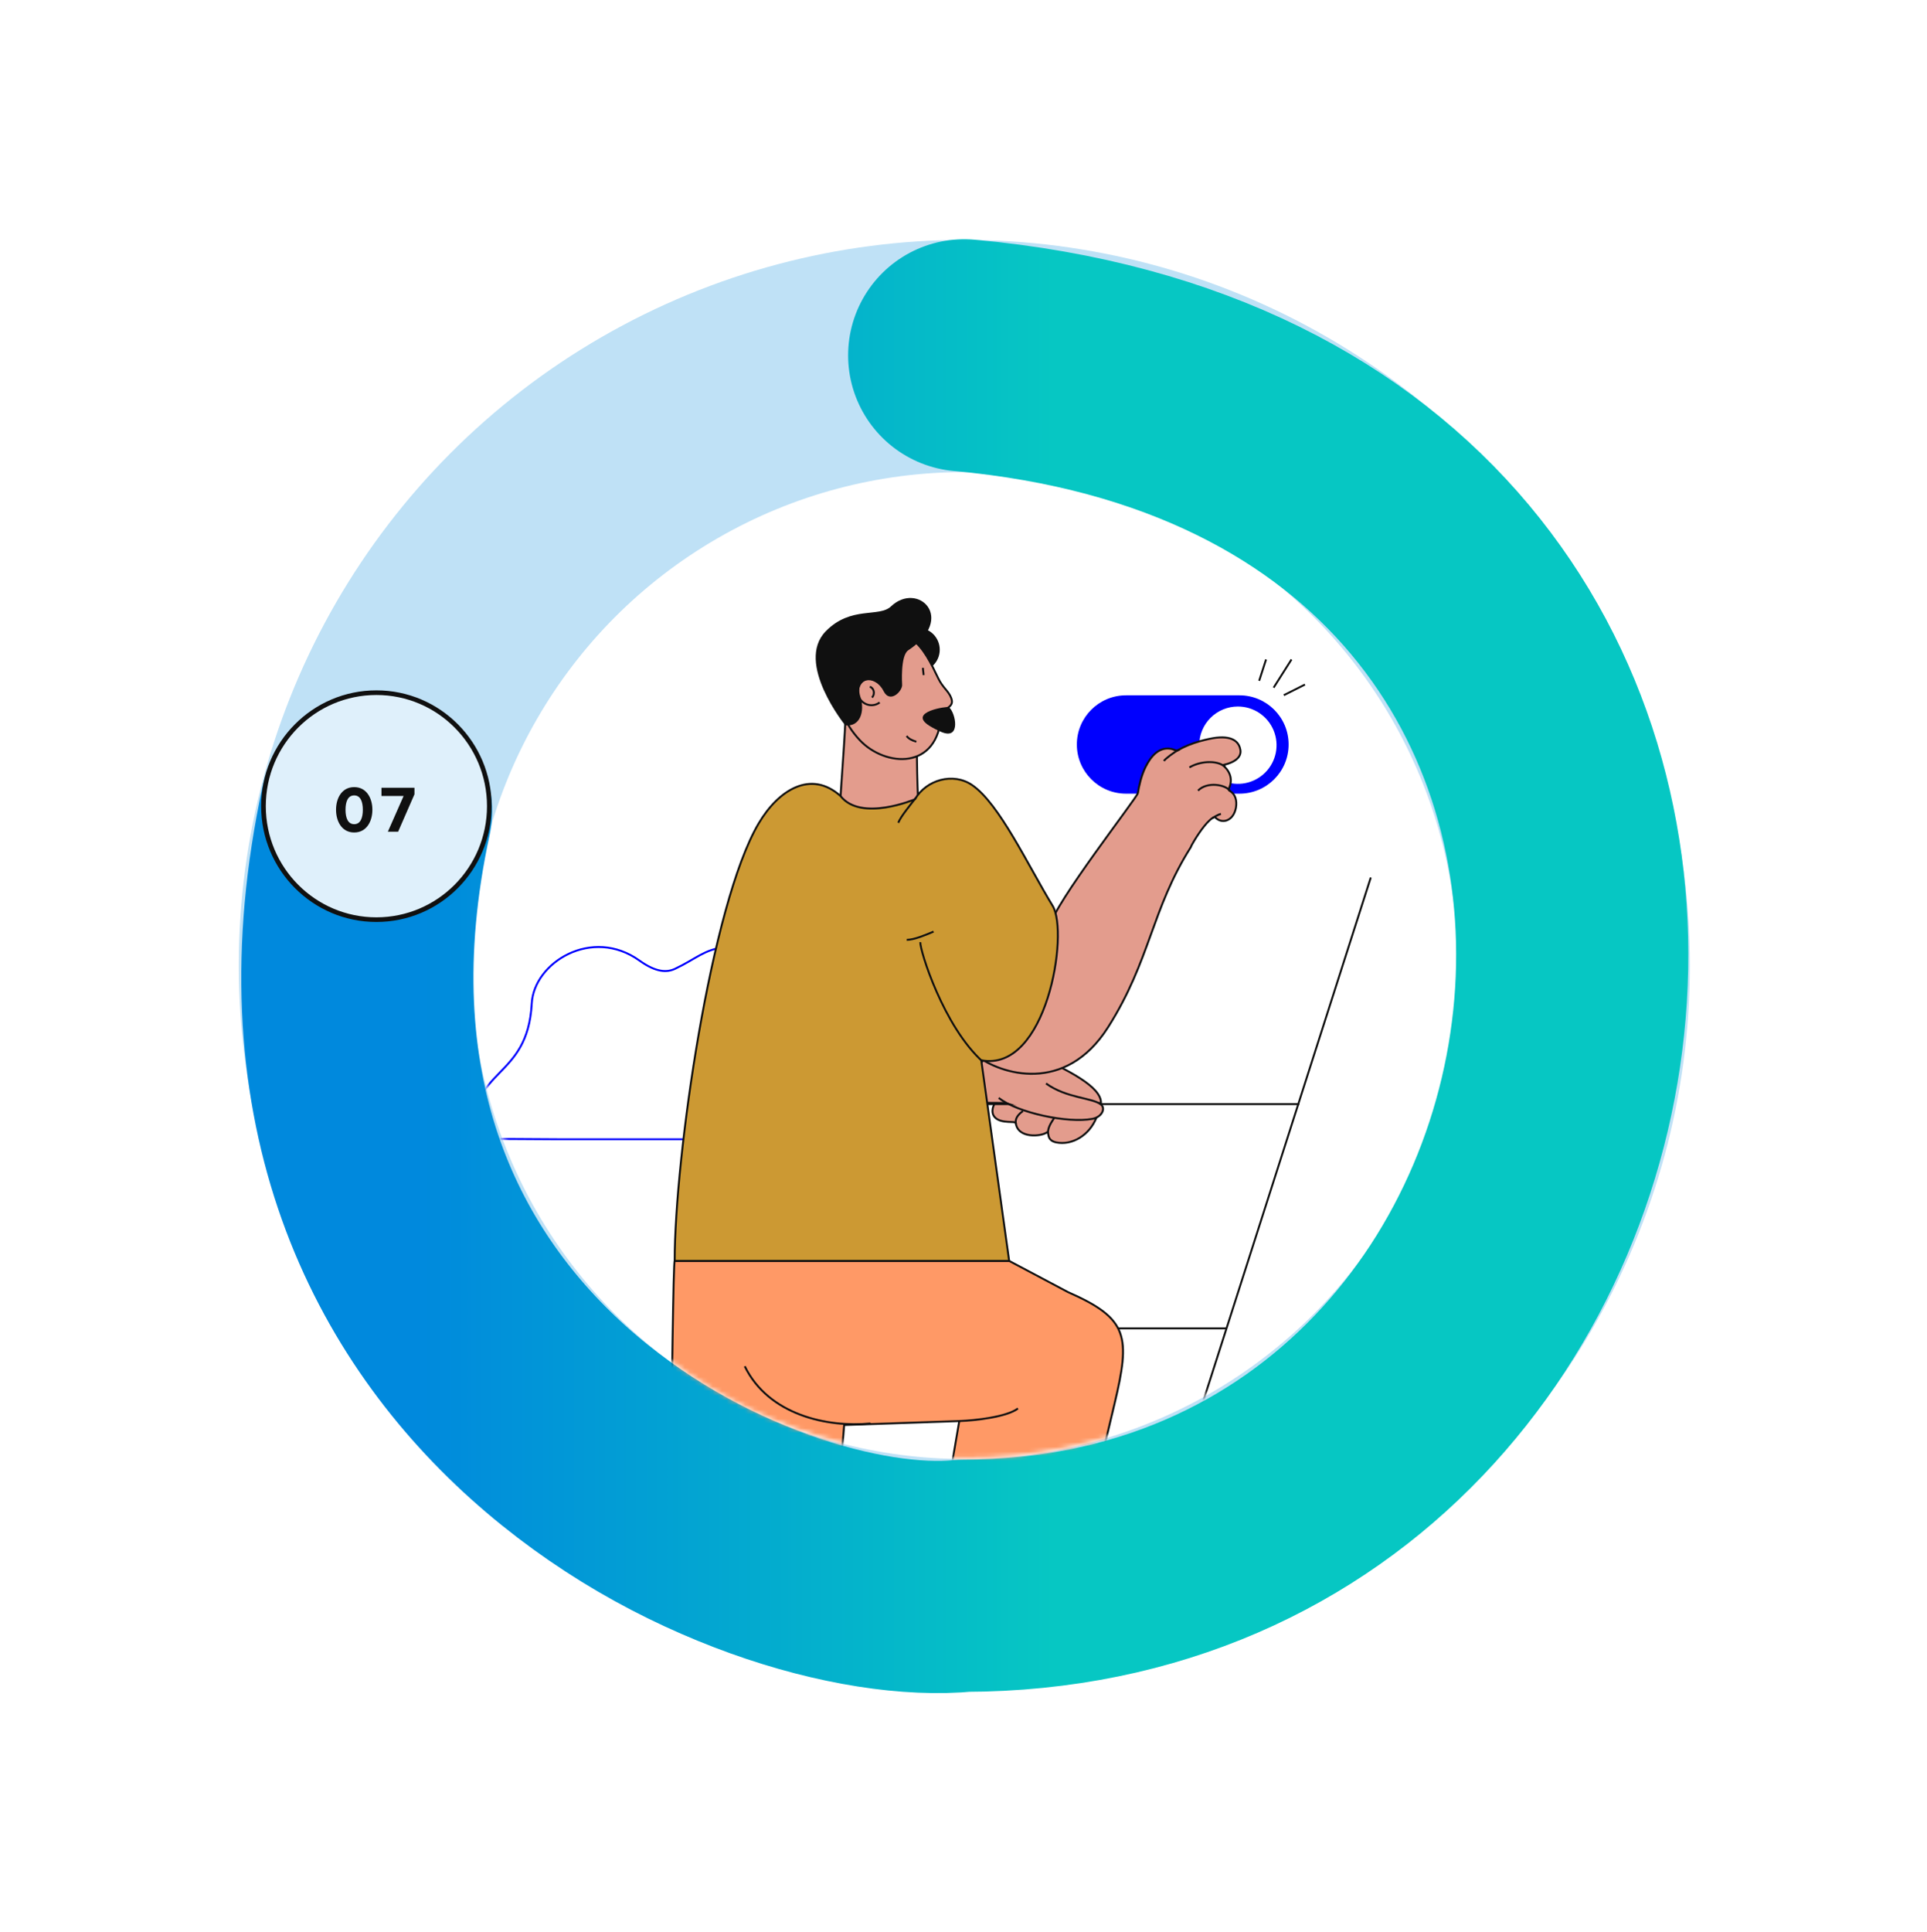
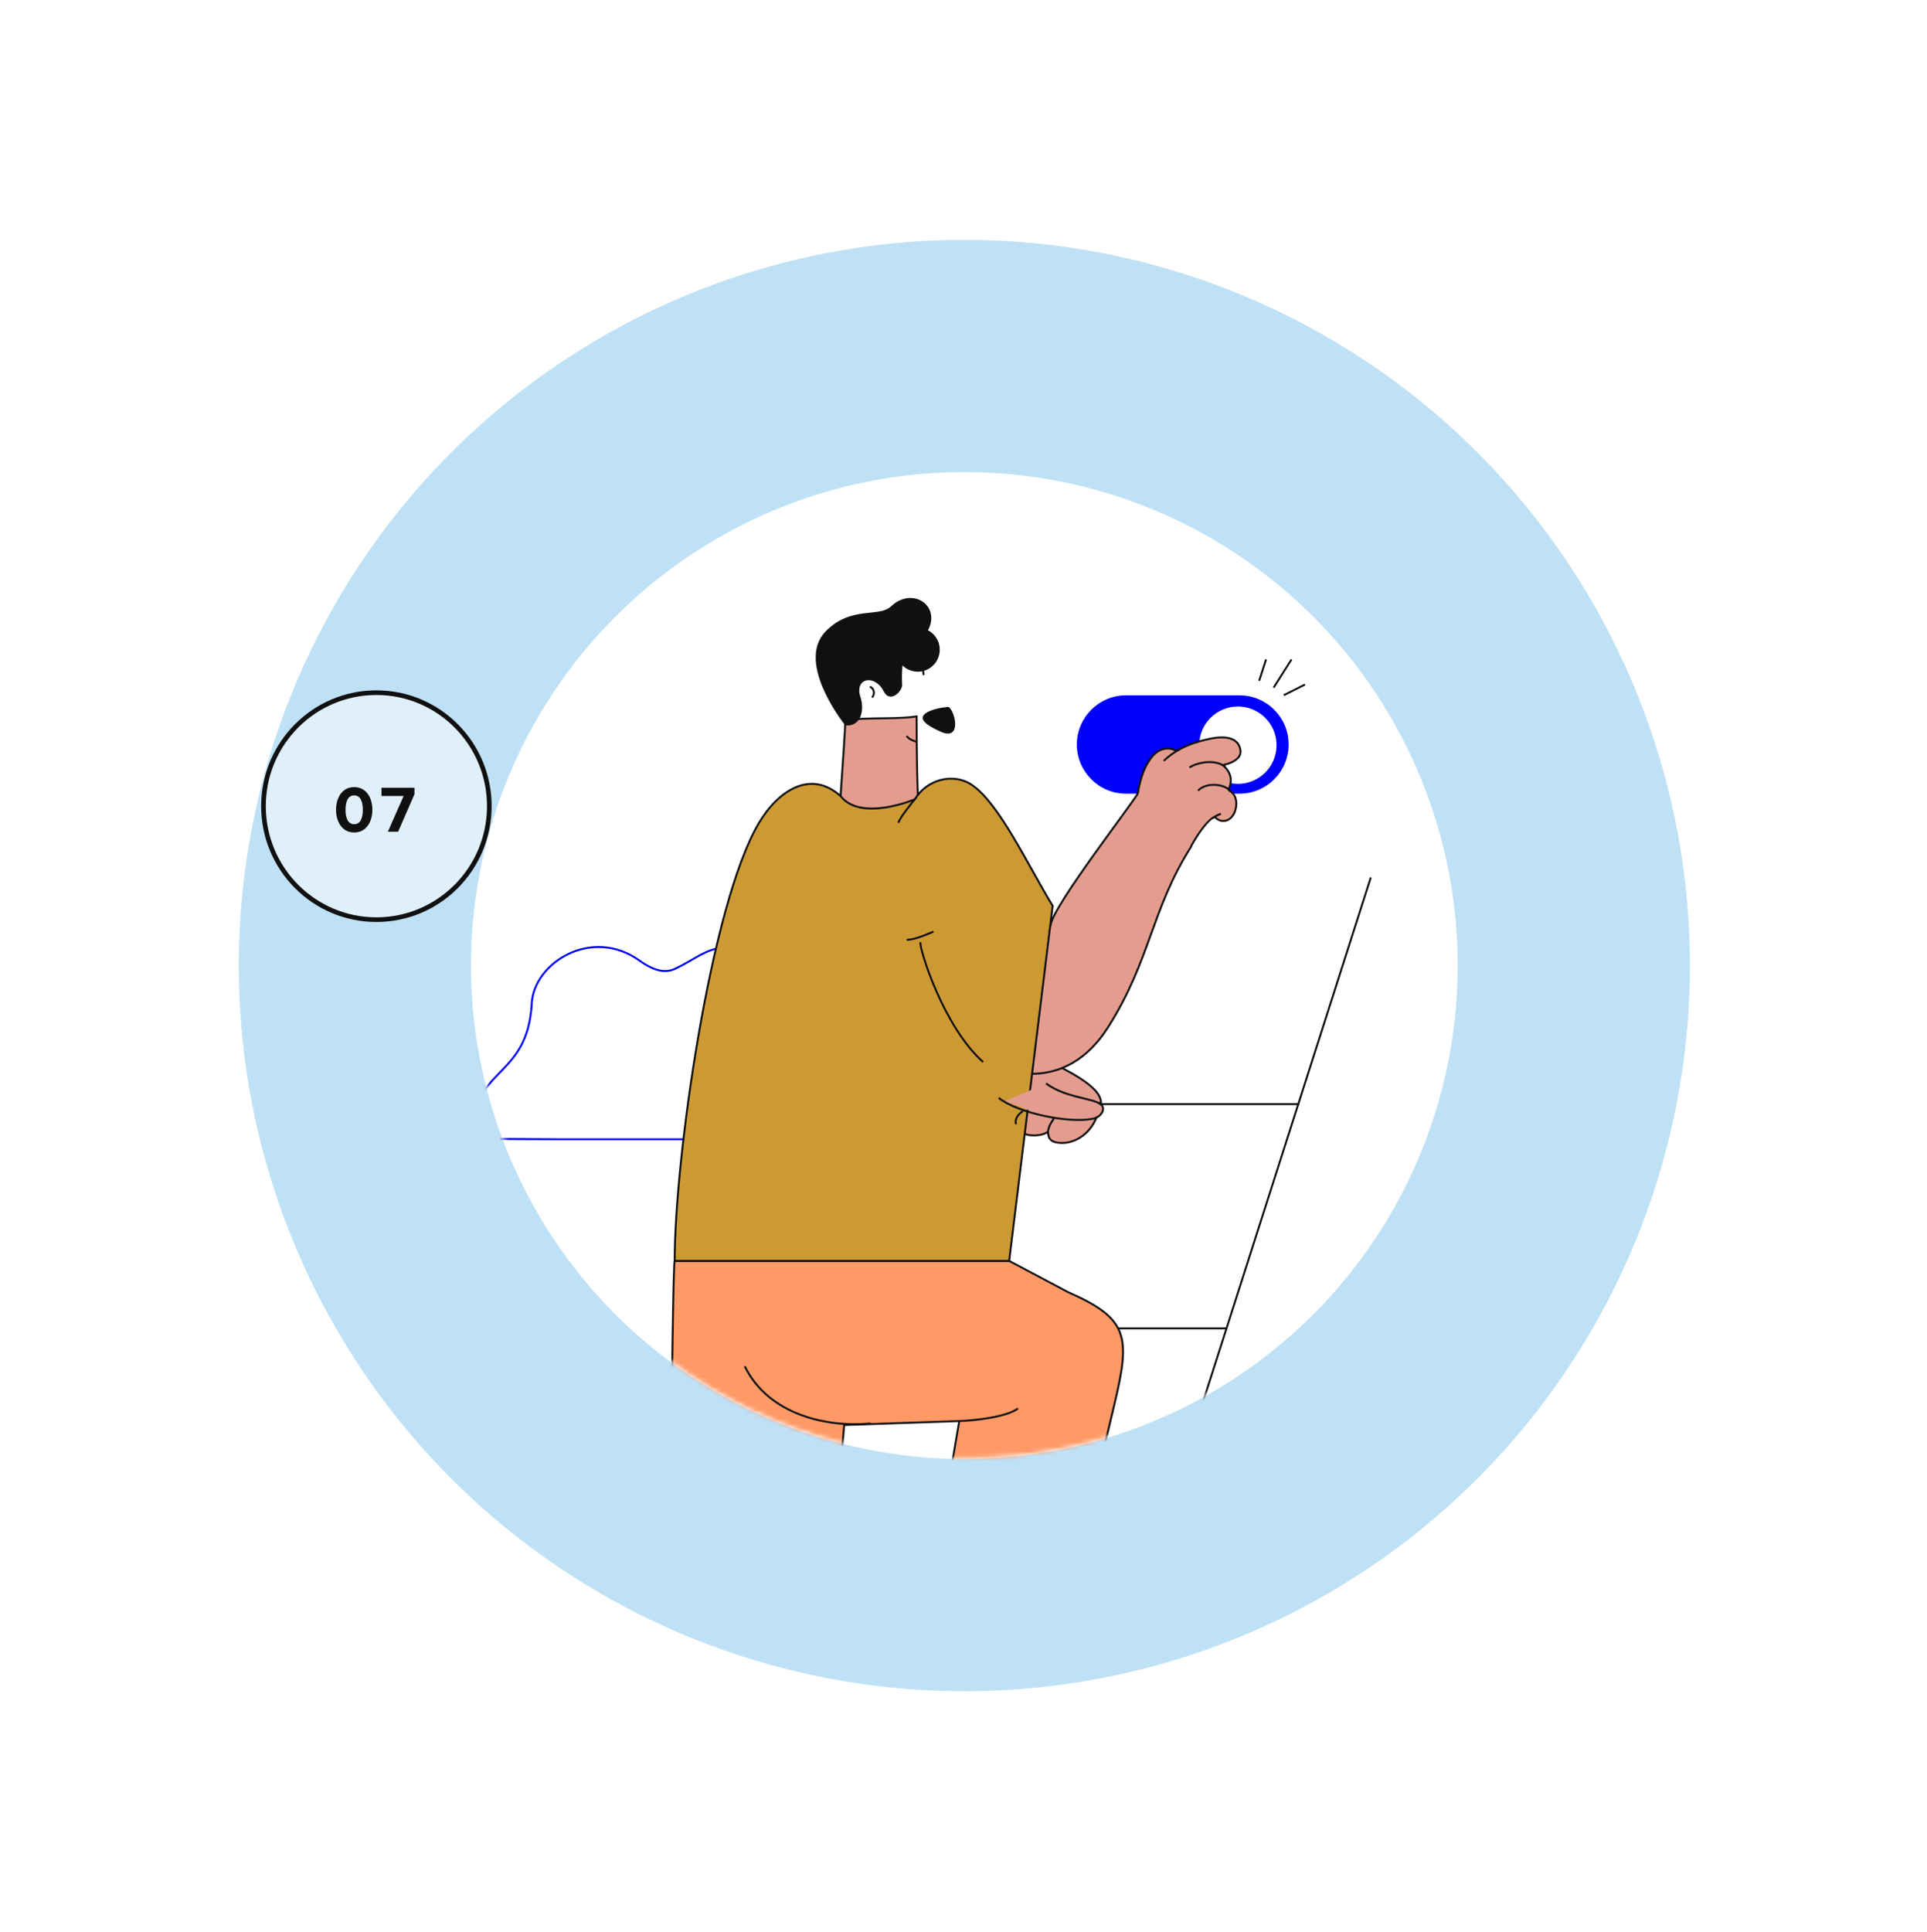
<svg xmlns="http://www.w3.org/2000/svg" width="415" height="416" viewBox="0 0 415 416" fill="none">
  <g filter="url(#filter0_d_745_2530)">
    <circle cx="207.306" cy="207.899" r="156.25" fill="white" />
  </g>
  <circle opacity="0.25" cx="207.68" cy="207.899" r="131.25" stroke="#0089DD" stroke-width="50" stroke-linejoin="round" />
-   <path d="M207.651 76.513C397.779 93.755 365.991 339.001 207.651 339.285C163.985 343.624 54.736 296.124 80.986 174.624" stroke="url(#paint0_linear_745_2530)" stroke-width="50" stroke-linecap="round" stroke-linejoin="round" />
  <mask id="mask0_745_2530" style="mask-type:alpha" maskUnits="userSpaceOnUse" x="101" y="101" width="213" height="213">
    <circle cx="207.68" cy="207.899" r="106.062" fill="white" />
  </mask>
  <g mask="url(#mask0_745_2530)">
    <path d="M266.933 149.715H242.498C236.651 149.715 231.911 154.455 231.911 160.302V160.304C231.911 166.151 236.651 170.891 242.498 170.891H266.933C272.78 170.891 277.52 166.151 277.52 160.304V160.302C277.52 154.455 272.78 149.715 266.933 149.715Z" fill="#0000FE" />
    <path fill-rule="evenodd" clip-rule="evenodd" d="M266.582 152.124C268.23 152.122 269.841 152.608 271.212 153.522C272.583 154.435 273.652 155.735 274.284 157.256C274.916 158.777 275.083 160.452 274.763 162.068C274.443 163.684 273.651 165.169 272.487 166.335C271.323 167.501 269.839 168.295 268.224 168.617C266.608 168.939 264.933 168.775 263.411 168.145C261.889 167.516 260.587 166.448 259.672 165.079C258.756 163.709 258.268 162.099 258.268 160.451C258.268 158.245 259.143 156.129 260.702 154.567C262.261 153.006 264.376 152.127 266.582 152.124Z" fill="white" />
    <path fill-rule="evenodd" clip-rule="evenodd" d="M101.865 245.196L119.962 245.308H171.685C183.321 245.308 189.493 230.53 178.804 223.118C174.852 220.376 171.083 221.115 167.899 221.631C164.38 222.198 163.189 220.019 164.422 216.86C167.948 207.811 160.929 203.436 156.087 203.952C151.651 204.427 149.886 206.478 145.383 208.599C143.671 209.408 141.36 209.442 137.721 206.835C127.482 199.499 114.998 207.241 114.523 216.05C113.628 232.733 101.083 229.574 101.865 245.196Z" stroke="#0000FE" stroke-width="0.417" stroke-miterlimit="22.93" />
    <path d="M197.658 144.418C200.154 144.418 202.177 142.395 202.177 139.899C202.177 137.403 200.154 135.38 197.658 135.38C195.162 135.38 193.139 137.403 193.139 139.899C193.139 142.395 195.162 144.418 197.658 144.418Z" fill="#101010" stroke="#101010" stroke-width="0.417" stroke-miterlimit="22.93" />
    <path fill-rule="evenodd" clip-rule="evenodd" d="M236.133 240.628C234.604 244.48 230.863 246.673 227.468 245.981C225.023 245.492 226.177 243.291 225.358 243.878C224.206 244.702 219.176 245.199 218.755 241.804C218.696 241.332 215.779 241.98 214.37 240.696C212.962 239.412 214.219 237.028 215.194 236.622C220.42 234.406 228.784 236.744 233.594 239.28C235.226 240.139 236.426 239.921 236.133 240.628Z" fill="#E39C8D" stroke="#101010" stroke-width="0.417" stroke-miterlimit="22.93" />
    <path fill-rule="evenodd" clip-rule="evenodd" d="M202.093 215.373C208.928 223.443 237.262 230.462 237.113 237.51C233.755 237.51 212.685 237.527 212.257 237.449C208.855 236.835 194.311 232.973 190.643 230.09C187.219 227.4 191.917 224.436 192.38 216.818C192.666 212.128 195.559 207.77 198.836 210.337C199.009 210.472 201.944 215.209 202.093 215.373Z" fill="#E39C8D" stroke="#101010" stroke-width="0.417" stroke-miterlimit="22.93" />
    <path d="M218.859 188.951L127.536 474.386" stroke="#101010" stroke-width="0.417" stroke-miterlimit="22.93" />
    <path d="M295.206 188.951L203.885 474.386" stroke="#101010" stroke-width="0.417" stroke-miterlimit="22.93" />
    <path d="M279.803 237.732H203.938" stroke="#101010" stroke-width="0.417" stroke-miterlimit="22.93" />
    <path d="M264.264 286.021H188.396" stroke="#101010" stroke-width="0.417" stroke-miterlimit="22.93" />
    <path fill-rule="evenodd" clip-rule="evenodd" d="M256.432 182.451C247.941 195.88 247.768 206.782 238.648 221.159C229.355 235.808 215.391 231.23 210.319 227.307L226.252 199.198C226.697 195.055 244.911 171.713 245.053 170.771C245.298 169.223 245.799 166.959 246.701 165.147C247.782 162.987 249.475 160.772 252.167 161.234C252.901 161.361 253.295 161.806 253.801 161.493C256.413 159.884 260.545 158.999 261.949 158.842C265.931 158.399 266.923 160.141 267.139 161.486C267.354 162.831 266.314 164.085 263.341 164.748C263.341 164.763 266.222 166.797 264.563 169.994C264.642 170.302 265.632 170.507 266.065 171.794C266.481 173.016 266.197 174.797 265.351 175.812C264.405 176.951 262.8 177.203 261.622 175.895C260.291 176.315 258.364 179.089 257.239 180.945C257.017 181.314 256.823 181.647 256.674 181.923L256.432 182.451Z" fill="#E39C8D" stroke="#101010" stroke-width="0.417" stroke-miterlimit="22.93" />
    <path fill-rule="evenodd" clip-rule="evenodd" d="M217.332 271.498H145.297C144.766 271.498 143.842 379.91 143.842 379.91L170.31 380.218C170.217 379.174 179.874 332.775 181.804 306.831L206.591 305.98L198.431 353.716H227.777L240.005 302.343C243.48 287.739 243.054 283.95 230.027 278.225L217.332 271.498Z" fill="#FF9966" stroke="#101010" stroke-width="0.417" stroke-miterlimit="22.93" />
    <path fill-rule="evenodd" clip-rule="evenodd" d="M182.074 155.078C186.554 154.406 192.927 154.934 197.407 154.261C197.407 161.97 197.503 170.7 198.063 178.443C193.252 178.443 185.407 178.687 180.597 178.687C180.927 171.661 181.744 162.114 182.074 155.078Z" fill="#E39C8D" stroke="#101010" stroke-width="0.417" stroke-miterlimit="22.93" />
-     <path fill-rule="evenodd" clip-rule="evenodd" d="M217.331 271.497H145.296C145.315 249.109 153.122 194.669 163.381 177.306C167.677 170.025 174.679 165.714 181.027 171.407C185.429 177.032 197.043 172.099 197.043 172.099C199.489 167.903 205.267 166.242 209.361 169.047C215.231 173.065 221.359 186.303 226.698 195.055C230.258 200.895 225.411 230.951 211.323 228.302L217.331 271.497Z" fill="#CC9933" stroke="#101010" stroke-width="0.417" stroke-miterlimit="22.93" />
+     <path fill-rule="evenodd" clip-rule="evenodd" d="M217.331 271.497H145.296C145.315 249.109 153.122 194.669 163.381 177.306C167.677 170.025 174.679 165.714 181.027 171.407C185.429 177.032 197.043 172.099 197.043 172.099C199.489 167.903 205.267 166.242 209.361 169.047C215.231 173.065 221.359 186.303 226.698 195.055L217.331 271.497Z" fill="#CC9933" stroke="#101010" stroke-width="0.417" stroke-miterlimit="22.93" />
    <path d="M187.487 306.503C178.179 307.413 165.499 304.669 160.388 294.182" stroke="#101010" stroke-width="0.417" stroke-miterlimit="22.93" />
-     <path fill-rule="evenodd" clip-rule="evenodd" d="M202.713 153.763C203.752 152.173 205.608 152.229 204.836 150.244C204.251 148.747 203.033 148.077 202.06 146.05C199.054 139.806 195.513 131.866 184.423 139.447C179.732 142.645 178.248 152.026 185.179 159.383C190.659 165.193 202.116 165.934 202.713 153.763Z" fill="#E39C8D" stroke="#101010" stroke-width="0.417" stroke-miterlimit="22.93" />
    <path d="M211.726 228.676C203.184 221.054 198.083 204.581 198.2 202.871" stroke="#101010" stroke-width="0.417" stroke-miterlimit="22.93" />
    <path d="M197.261 171.749C196.412 172.887 193.815 175.975 193.478 177.169" stroke="#101010" stroke-width="0.417" stroke-miterlimit="22.93" />
    <path d="M264.929 170.338C264.034 168.942 259.957 168.216 258.013 170.236" stroke="#101010" stroke-width="0.417" stroke-miterlimit="22.93" />
    <path d="M263.858 165.115C261.968 163.528 258.26 163.953 256.162 165.24" stroke="#101010" stroke-width="0.417" stroke-miterlimit="22.93" />
    <path d="M253.998 161.363C252.827 161.95 250.949 163.388 250.665 163.85" stroke="#101010" stroke-width="0.417" stroke-miterlimit="22.93" />
    <path d="M261.126 176.152C261.422 175.973 262.324 175.357 262.95 175.269" stroke="#101010" stroke-width="0.417" stroke-miterlimit="22.93" />
-     <path d="M188.871 146.79C186.773 145.179 184.613 146.876 184.76 149.197C184.811 149.715 184.999 150.21 185.305 150.632C185.61 151.054 186.023 151.386 186.499 151.596C186.976 151.806 187.5 151.885 188.017 151.825C188.535 151.765 189.027 151.569 189.443 151.256" stroke="#101010" stroke-width="0.417" stroke-miterlimit="22.93" />
    <path d="M187.33 147.866C188.12 148.094 188.592 149.3 187.8 150.192" stroke="#101010" stroke-width="0.417" stroke-miterlimit="22.93" />
    <path d="M197.349 159.71C196.371 159.404 195.7 159.082 195.248 158.468" stroke="#101010" stroke-width="0.417" stroke-miterlimit="22.93" />
    <path d="M198.766 143.795C198.766 144.343 198.903 144.9 198.903 145.365" stroke="#101010" stroke-width="0.417" stroke-miterlimit="22.93" />
    <path d="M201.053 200.592C199.549 201.235 196.883 202.37 195.276 202.37" stroke="#101010" stroke-width="0.417" stroke-miterlimit="22.93" />
    <path d="M274.29 148.064L278.139 141.992" stroke="#101010" stroke-width="0.417" stroke-miterlimit="22.93" />
    <path d="M271.18 146.582L272.662 141.992" stroke="#101010" stroke-width="0.417" stroke-miterlimit="22.93" />
    <path d="M206.59 305.979C210.014 305.869 216.893 305.084 219.223 303.267" stroke="#101010" stroke-width="0.417" stroke-miterlimit="22.93" />
    <path fill-rule="evenodd" clip-rule="evenodd" d="M194.285 147.373C194.285 147.373 193.874 141.166 195.598 140.024C206.06 133.091 197.64 125.106 191.886 130.572C189.304 133.017 183.261 130.391 177.846 135.91C171.155 142.733 182.021 156.164 182.021 156.164C185.2 156.578 186.32 153.217 185.298 150.05C183.967 145.935 188.426 145.12 190.289 148.813C191.707 151.62 194.451 148.722 194.285 147.373Z" fill="#101010" />
    <path fill-rule="evenodd" clip-rule="evenodd" d="M216.079 237.275L225.267 233.301C229.747 236.526 235.201 236.326 237.106 237.835C238.101 238.622 237.399 240.505 235.257 240.921C230.031 241.931 224.741 240.598 220.041 238.402C219.738 238.253 216.111 237.081 216.079 237.275Z" fill="#E39C8D" />
    <path d="M225.269 233.291C229.749 236.517 235.202 236.316 237.107 237.825C238.103 238.612 237.401 240.496 235.259 240.911C230.032 241.921 219.118 239.625 215.083 236.394" stroke="#101010" stroke-width="0.417" stroke-miterlimit="22.93" />
    <path d="M225.698 244.081C225.62 242.971 226.17 242.005 227.045 240.687" stroke="#101010" stroke-width="0.417" stroke-miterlimit="22.93" />
    <path d="M218.801 242.068C218.698 241.515 218.522 240.486 220.285 239.231" stroke="#101010" stroke-width="0.417" stroke-miterlimit="22.93" />
    <path fill-rule="evenodd" clip-rule="evenodd" d="M204.347 152.239C205.815 153.447 207.008 159.358 202.821 157.641C201.881 157.249 200.973 156.782 200.107 156.245C195.38 153.227 204.122 152.053 204.347 152.239Z" fill="#101010" />
    <path d="M276.48 149.688L281.034 147.395" stroke="#101010" stroke-width="0.417" stroke-miterlimit="22.93" />
  </g>
  <path d="M105.381 173.583C105.381 187.081 94.491 198.02 81.062 198.02C67.633 198.02 56.743 187.081 56.743 173.583C56.743 160.084 67.633 149.145 81.062 149.145C94.491 149.145 105.381 160.084 105.381 173.583Z" fill="#DFF0FB" stroke="#101010" />
  <path d="M76.282 179.25C78.977 179.25 80.196 176.797 80.196 174.358C80.196 171.919 78.977 169.48 76.282 169.48C73.574 169.48 72.369 171.919 72.369 174.358C72.369 176.797 73.574 179.25 76.282 179.25ZM76.282 177.463C74.921 177.463 74.411 176.102 74.411 174.358C74.411 172.613 74.921 171.266 76.282 171.266C77.629 171.266 78.14 172.613 78.14 174.358C78.14 176.102 77.629 177.463 76.282 177.463ZM85.742 179.079L89.259 171.025V169.621H82.154V171.394H86.919L83.53 179.079H85.742Z" fill="#101010" />
  <defs>
    <filter id="filter0_d_745_2530" x="0.128" y="0.722" width="414.356" height="414.356" filterUnits="userSpaceOnUse" color-interpolation-filters="sRGB">
      <feFlood flood-opacity="0" result="BackgroundImageFix" />
      <feColorMatrix in="SourceAlpha" type="matrix" values="0 0 0 0 0 0 0 0 0 0 0 0 0 0 0 0 0 0 127 0" result="hardAlpha" />
      <feOffset />
      <feGaussianBlur stdDeviation="25.464" />
      <feComposite in2="hardAlpha" operator="out" />
      <feColorMatrix type="matrix" values="0 0 0 0 0 0 0 0 0 0 0 0 0 0 0 0 0 0 0.2 0" />
      <feBlend mode="normal" in2="BackgroundImageFix" result="effect1_dropShadow_745_2530" />
      <feBlend mode="normal" in="SourceGraphic" in2="effect1_dropShadow_745_2530" result="shape" />
    </filter>
    <linearGradient id="paint0_linear_745_2530" x1="89.189" y1="155.912" x2="227.059" y2="155.912" gradientUnits="userSpaceOnUse">
      <stop stop-color="#0089DD" />
      <stop offset="1" stop-color="#06C7C3" />
    </linearGradient>
  </defs>
</svg>